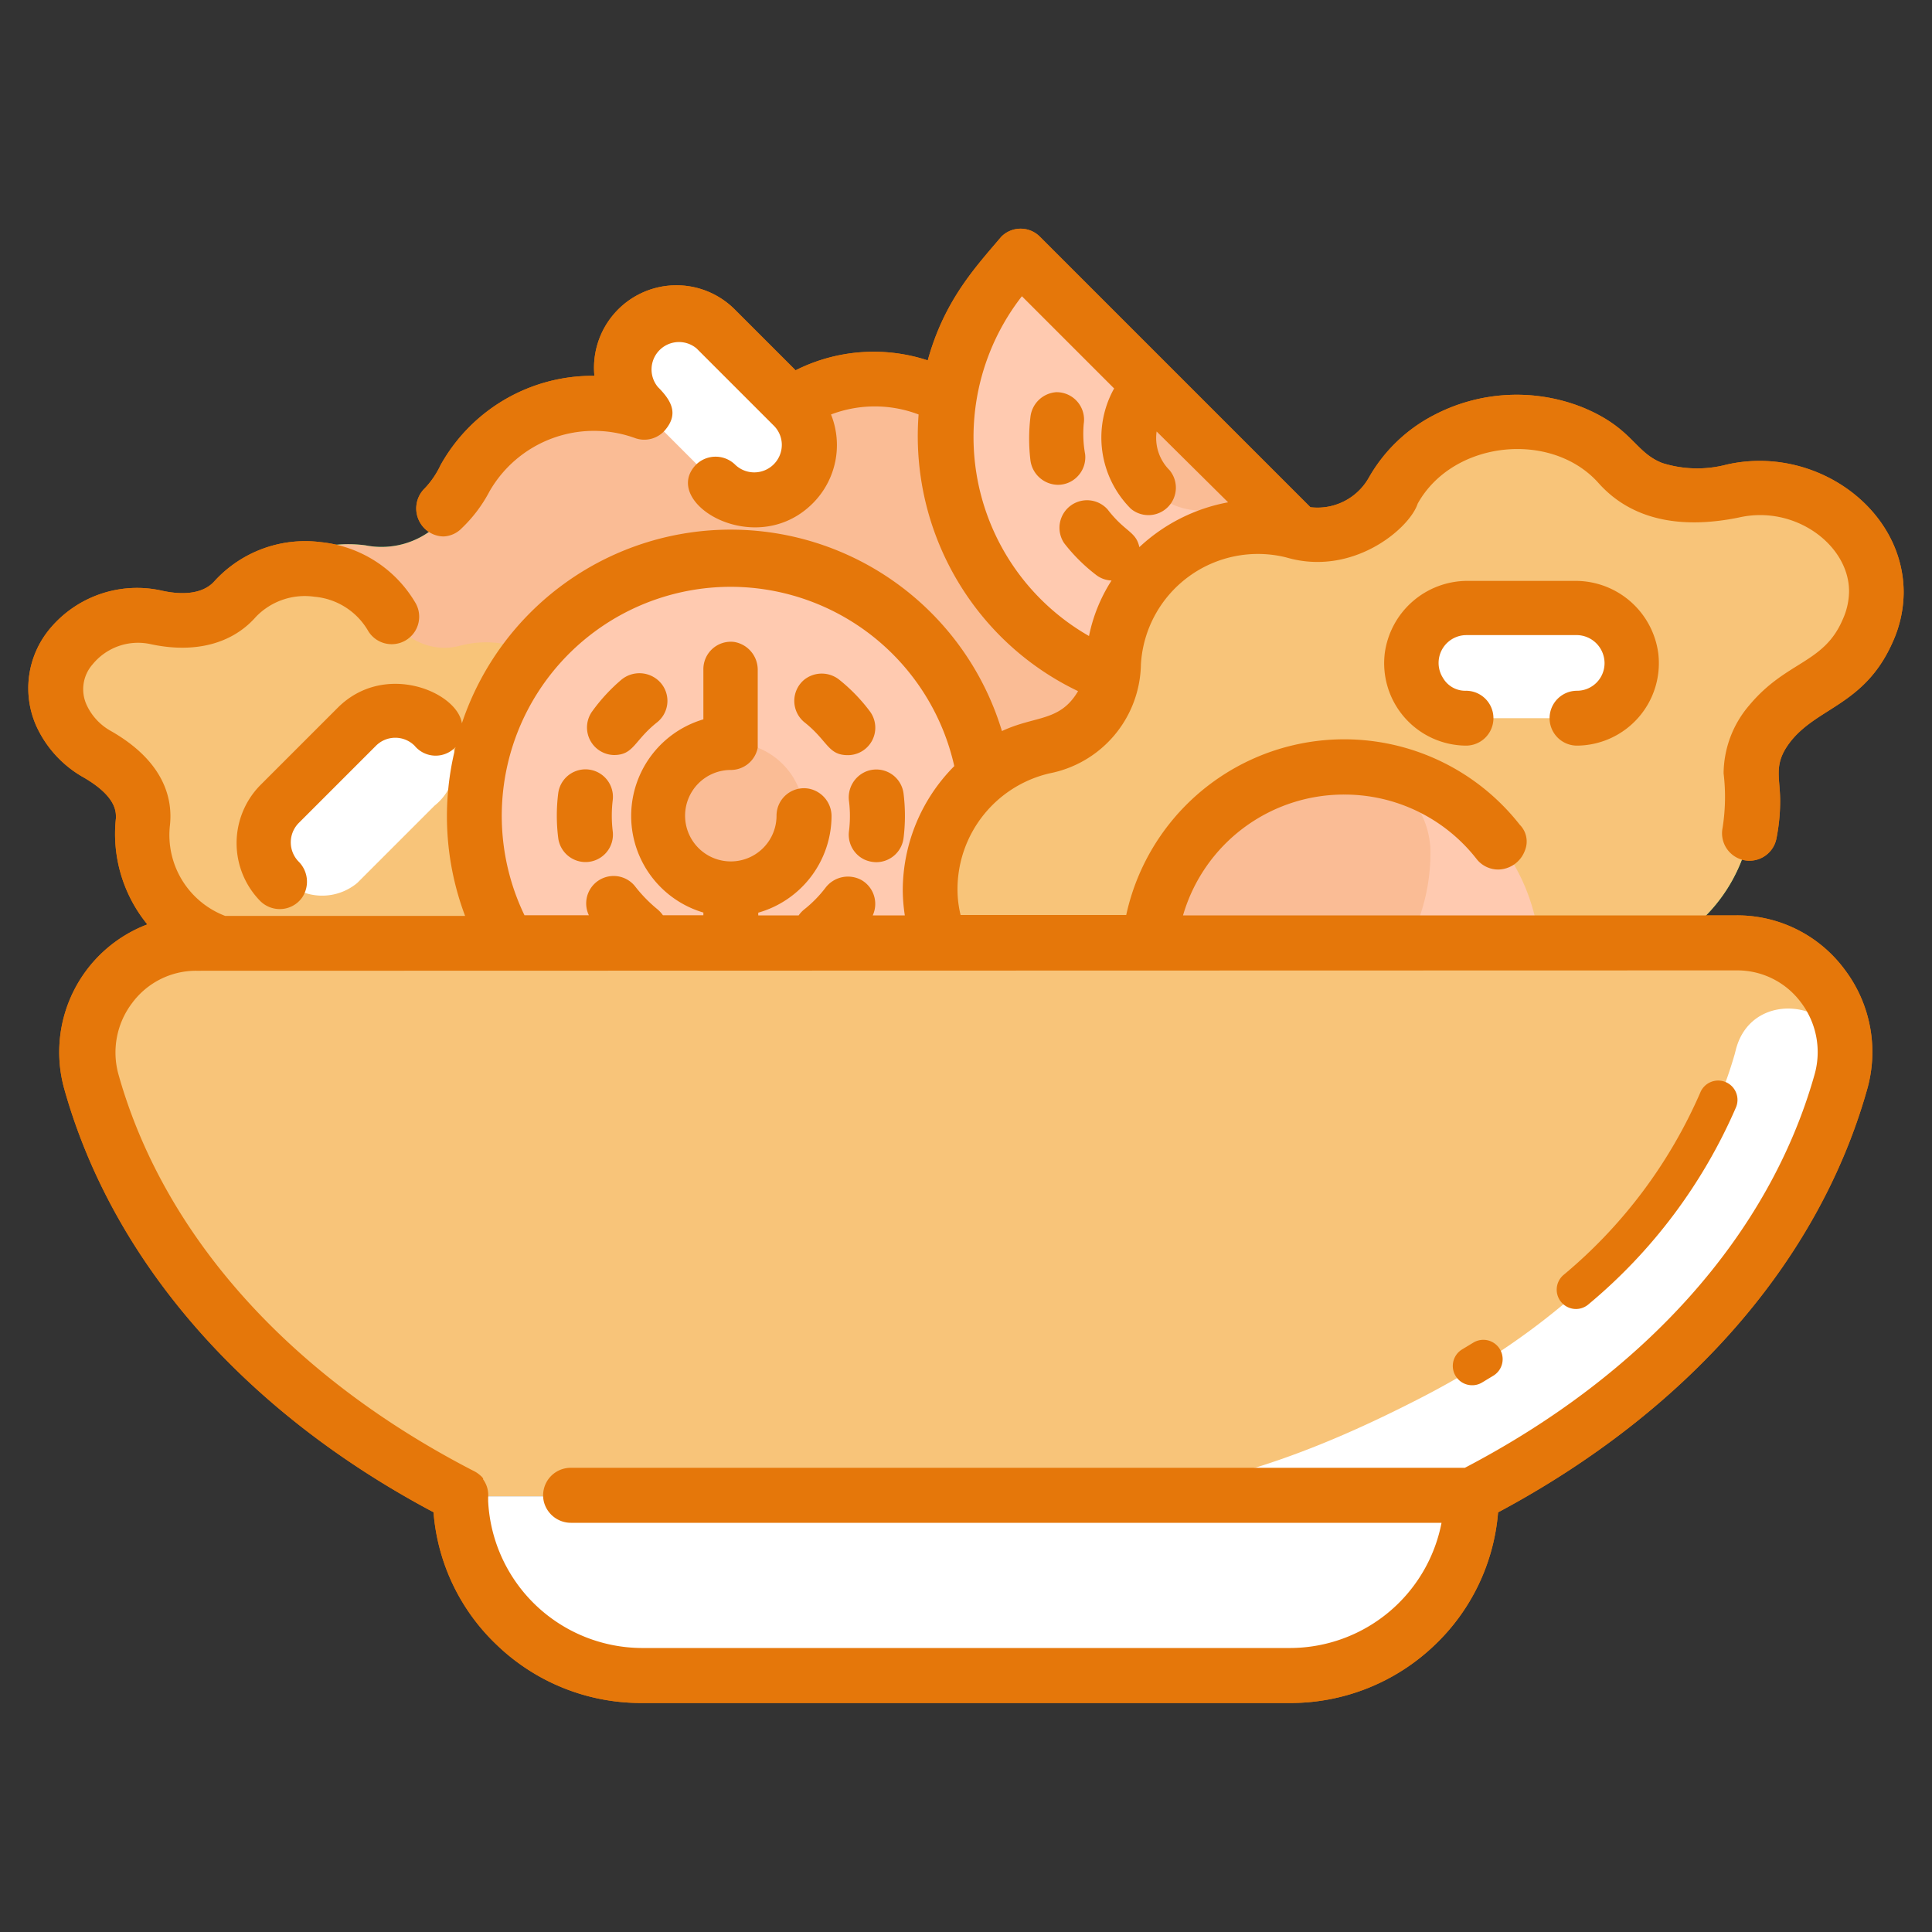
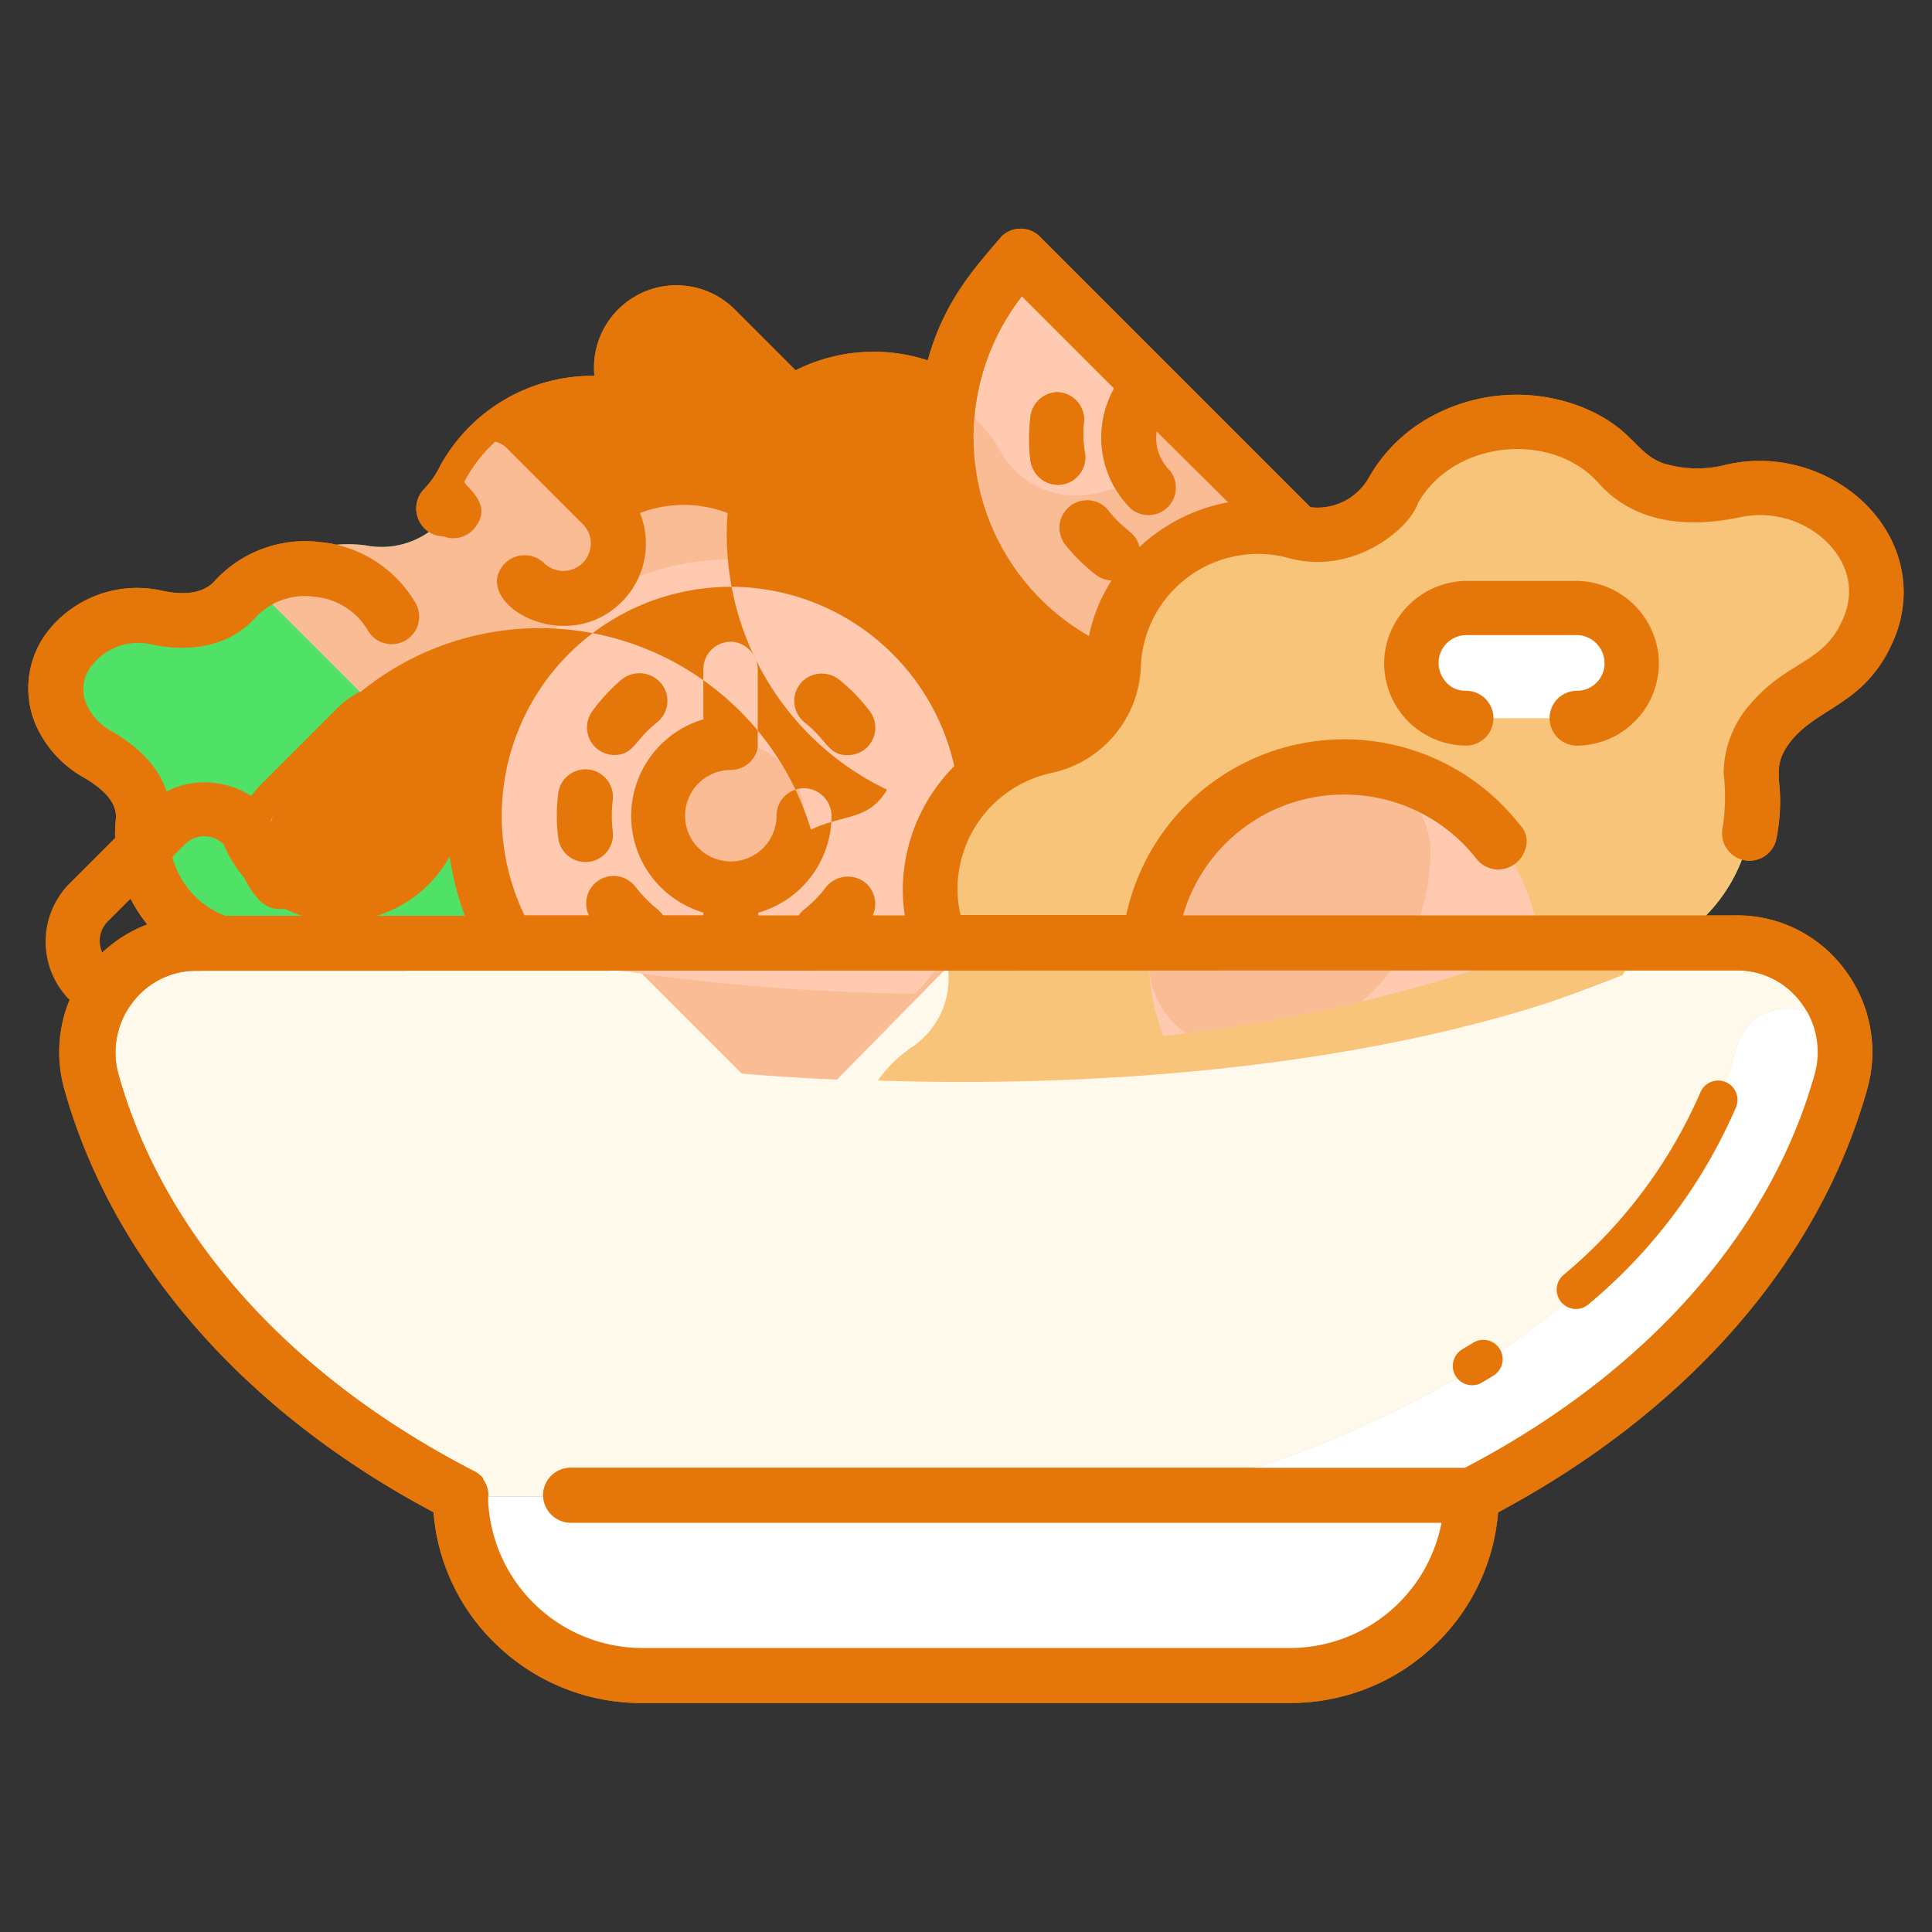
<svg xmlns="http://www.w3.org/2000/svg" id="Layer_1" data-name="Layer 1" viewBox="0 0 150 150">
  <rect x="0" y="0" width="150" height="150" fill="#333333" stroke="none" />
  <defs>
    <style>.cls-1{fill:#00b04b;}.cls-2{fill:#ffcab0;}.cls-3{fill:#fabc95;}.cls-4{fill:#4fe267;}.cls-5{fill:#c5324f;}.cls-6{fill:#ff7e40;}.cls-7{fill:#fff9eb;}.cls-8{fill:#d3cdbf;}.cls-9{fill:#e5770a;}.cls-10{fill:#f8c479;}.cls-11,.cls-12{fill:#fff;}.cls-12{fill-opacity:0;}</style>
  </defs>
  <path class="cls-1" d="M85.36,38.23A6.74,6.74,0,0,1,77.64,35c-3.27-6-12.26-7.45-17.22-2.6a6.62,6.62,0,0,1-8.3.71,11.31,11.31,0,0,0-16.51,5.23,6.41,6.41,0,0,1-7.23,4,10.12,10.12,0,0,0-8.72,3.1L57.58,83.35c2.43.21,4.9.36,7.4.47L99.11,49.11C99.46,42.2,92.15,36.3,85.36,38.23Z" />
  <path class="cls-2" d="M79.25,48a19.92,19.92,0,0,0,26.52,1.46,2,2,0,0,0,.15-2.95L80.74,21.34a2,2,0,0,0-2.95.15A19.91,19.91,0,0,0,79.25,48Z" />
-   <path class="cls-3" d="M89.31,38a5.69,5.69,0,0,0,8,0l-8-8A5.69,5.69,0,0,0,89.31,38Z" />
  <path class="cls-4" d="M56.46,78.12a4.51,4.51,0,0,1-1.6-5.56A7.93,7.93,0,0,0,49.3,61.8a4.62,4.62,0,0,1-3.73-4.46,7.84,7.84,0,0,0-9.76-7.23,4.69,4.69,0,0,1-5.39-2.22,7.75,7.75,0,0,0-12.14-1.42c-1.53,1.75-3.91,2-6.18,1.45C7.48,46.87,2.83,51,4.79,55.5a6.58,6.58,0,0,0,2.78,3c2.07,1.18,3.78,2.86,3.5,5.24a8.9,8.9,0,0,0,2.38,7.11,9.82,9.82,0,0,0,3.94,2.45c-.71-.41-1.33-.8-1.88-1.17.55.37,1.17.76,1.88,1.17a4.24,4.24,0,0,1,1.09.6,58.93,58.93,0,0,0,9.64,4,137.31,137.31,0,0,0,31.61,5.63A7.91,7.91,0,0,0,56.46,78.12Z" />
  <path class="cls-2" d="M56.74,43.43a19.91,19.91,0,0,0-16.85,30.5,169.32,169.32,0,0,0,31.18,3.22A19.9,19.9,0,0,0,56.74,43.43Z" />
  <path class="cls-3" d="M62.43,63.33a5.69,5.69,0,1,1-5.69-5.68A5.69,5.69,0,0,1,62.43,63.33Z" />
  <path class="cls-4" d="M134.51,38.15c-3.26.71-6.67.43-8.88-2.07-4.64-5.14-14-4.14-17.42,2a6.73,6.73,0,0,1-7.75,3.17c-6.57-1.94-13.93,3.41-14,10.34A6.6,6.6,0,0,1,81.09,58a11.31,11.31,0,0,0-8,15.37,6.4,6.4,0,0,1-2.29,7.93,10.47,10.47,0,0,0-2.64,2.59c2.21.08,4.43.11,6.68.11,16.94,0,33-2.16,45.2-6.1,1.64-.53,4.59-1.66,5.93-2.19,1.52-2.47,2.7-.83,6.58-4.73A12.64,12.64,0,0,0,136,60.82c-.4-3.41,2.06-5.8,5-7.49A9.4,9.4,0,0,0,145,49C147.82,42.61,141.14,36.65,134.51,38.15Z" />
  <path class="cls-5" d="M119.53,73.43a15.18,15.18,0,1,0-29.19,7,125.29,125.29,0,0,0,23.27-4.84C115.87,74.88,117.83,74.15,119.53,73.43Z" />
  <path class="cls-2" d="M111.06,66.21v-.06a6.63,6.63,0,0,0-6.59-6.59h-.06A15.21,15.21,0,0,0,89.22,74.74v.06a6.63,6.63,0,0,0,2.89,5.43c4.77-.62,9.32-1.44,13.56-2.43A15.17,15.17,0,0,0,111.06,66.21Z" />
  <path class="cls-6" d="M55.61,25.56a4.27,4.27,0,0,0-6,6l6,6a4.26,4.26,0,0,0,6-6Z" />
  <path class="cls-6" d="M122.44,47.23h-8.53a4.27,4.27,0,1,0,0,8.53h8.53a4.27,4.27,0,0,0,0-8.53Z" />
  <path class="cls-6" d="M27.74,56.55l-6,6a4.26,4.26,0,0,0,6,6l6-6a4.27,4.27,0,1,0-6-6Z" />
  <path class="cls-7" d="M134.87,73.21H15.14A8.47,8.47,0,0,0,7.07,84c3.75,13.26,14.25,24.75,28.69,32.17h78.49c14.42-7.41,24.92-18.88,28.67-32.13A8.47,8.47,0,0,0,134.87,73.21Z" />
  <path class="cls-8" d="M134.76,81.54l-.08.31C131.6,92.56,123,102,110.35,108.51c-7.77,4-16.78,7.67-26.7,7.67H35.76a14.23,14.23,0,0,0,14,13.9h50.43a14,14,0,0,0,14-13.9c14.42-7.41,24.92-18.88,28.67-32.13a7.55,7.55,0,0,0,.19-.79C144.1,77.89,136.07,76.25,134.76,81.54Z" />
  <path class="cls-9" d="M84.14,32.91A2.13,2.13,0,0,0,82,30.45a2.17,2.17,0,0,0-2,1.95,14.18,14.18,0,0,0,0,3.32,2.18,2.18,0,0,0,2.13,1.92,2.1,2.1,0,0,0,1.5-.62,2.14,2.14,0,0,0,.62-1.75A8.89,8.89,0,0,1,84.14,32.91Z" />
  <path class="cls-9" d="M47.66,58.62c1.56,0,1.55-1.11,3.37-2.55a2.13,2.13,0,0,0,0-3.31,2.2,2.2,0,0,0-2.77,0A13.8,13.8,0,0,0,46,55.2,2.14,2.14,0,0,0,47.66,58.62Z" />
  <path class="cls-9" d="M45.45,66.93a2.13,2.13,0,0,0,2.12-2.41,10.15,10.15,0,0,1,0-2.38,2.13,2.13,0,1,0-4.23-.55,13.89,13.89,0,0,0,0,3.47A2.14,2.14,0,0,0,45.45,66.93Z" />
  <path class="cls-9" d="M62.46,56.08c1.83,1.45,1.81,2.55,3.37,2.55a2.13,2.13,0,0,0,1.7-3.41,13.52,13.52,0,0,0-2.35-2.43,2.18,2.18,0,0,0-2.76,0A2.14,2.14,0,0,0,62.46,56.08Z" />
  <path class="cls-9" d="M65.92,62.23a9.5,9.5,0,0,1,0,2.26,2.14,2.14,0,0,0,1.18,2.24,2.31,2.31,0,0,0,.93.21,2.14,2.14,0,0,0,2.12-1.86,14,14,0,0,0,0-3.48,2.13,2.13,0,0,0-2.89-1.71A2.18,2.18,0,0,0,65.92,62.23Z" />
  <path class="cls-9" d="M122.44,53.63a2.13,2.13,0,1,0,0,4.26,6.4,6.4,0,0,0,6.31-7.15,6.48,6.48,0,0,0-6.49-5.64H114a6.48,6.48,0,0,0-6.49,5.64,6.4,6.4,0,0,0,6.31,7.15,2.13,2.13,0,1,0,0-4.26,2,2,0,0,1-1.79-1,2.16,2.16,0,0,1,1.8-3.32h8.47A2.18,2.18,0,0,1,124.52,51,2.14,2.14,0,0,1,122.44,53.63Z" />
  <path class="cls-9" d="M134.06,36.07a9,9,0,0,1-5-.12c-2.17-.85-2.3-2.73-6.21-4.33a13.85,13.85,0,0,0-11.56.63,12.29,12.29,0,0,0-5,4.81h0a4.58,4.58,0,0,1-4.55,2.32l-21-21a2.11,2.11,0,0,0-3,0c-2,2.36-4.42,4.93-5.71,9.6a13.48,13.48,0,0,0-10.26.77l-4.73-4.73a6.4,6.4,0,0,0-10.89,5.16,13.5,13.5,0,0,0-11.95,6.94A6.82,6.82,0,0,1,33,37.89a2.18,2.18,0,0,0-.34,2.76,2.13,2.13,0,0,0,1.78,1A2.09,2.09,0,0,0,35.86,41,11,11,0,0,0,38,38.16,9.35,9.35,0,0,1,49.27,34a2.12,2.12,0,0,0,2.41-.66c1-1.22.46-2.23-.6-3.29a2.13,2.13,0,0,1,3-3l6,6h0a2.1,2.1,0,0,1,.62,1.5,2.14,2.14,0,0,1-3.6,1.55,2.17,2.17,0,0,0-3-.08c-3,2.91,4.52,7.54,9,3.06a6.39,6.39,0,0,0,1.42-6.9,9.55,9.55,0,0,1,6.8,0,22,22,0,0,0,6.38,17.24,21.8,21.8,0,0,0,6,4.24c-1.41,2.4-3.31,1.88-5.91,3.1a22,22,0,0,0-41.93-.6c-.34-2.42-6-4.86-9.65-1.2l-6,6a6.42,6.42,0,0,0,0,9,2.15,2.15,0,0,0,1.51.62,2.12,2.12,0,0,0,1.76-.93,2.2,2.2,0,0,0-.29-2.75,2.14,2.14,0,0,1,0-3l6-6a2.12,2.12,0,0,1,3,0A2.12,2.12,0,0,0,35.37,58a21.91,21.91,0,0,0,.74,13.11H17.48a6.72,6.72,0,0,1-4.29-7c.23-2-.36-4.94-4.57-7.35a4.45,4.45,0,0,1-1.88-2,2.92,2.92,0,0,1,.45-3.18A4.55,4.55,0,0,1,11.64,50c3.45.76,6.38,0,8.23-2.11a5.27,5.27,0,0,1,4.54-1.56,5.35,5.35,0,0,1,4.13,2.58,2.13,2.13,0,1,0,3.74-2.06,9.64,9.64,0,0,0-7.39-4.76,9.54,9.54,0,0,0-8.21,3c-1,1.16-2.81,1.06-4.11.77a8.81,8.81,0,0,0-8.66,2.91,7.21,7.21,0,0,0-1.09,7.6,8.75,8.75,0,0,0,3.69,4C9.14,61.9,9,63.13,9,63.54a11.09,11.09,0,0,0,2.44,8.23A10.61,10.61,0,0,0,5,84.58c3.75,13.33,13.91,25,28.66,32.83a15.9,15.9,0,0,0,4.93,10.32,16.14,16.14,0,0,0,11.18,4.49h50.43a16.17,16.17,0,0,0,11.18-4.49,16,16,0,0,0,4.93-10.31c14.72-7.87,24.87-19.48,28.64-32.79a10.61,10.61,0,0,0-1.75-9.38,10.37,10.37,0,0,0-8.35-4.18h-43a13,13,0,0,1,12.52-9.38h0a13,13,0,0,1,10.27,5,2.13,2.13,0,0,0,1.69.82,2.24,2.24,0,0,0,2.06-1.47,1.84,1.84,0,0,0-.39-2h0a17.32,17.32,0,0,0-30.56,7H74.58a8.36,8.36,0,0,1-.24-2,9.24,9.24,0,0,1,7.16-9,8.77,8.77,0,0,0,7.08-8.45,9.1,9.1,0,0,1,11.29-8.31c5.15,1.51,9.57-2.24,10.2-4.18,2.74-4.91,10.34-5.68,14-1.64,2.76,3.13,6.82,3.56,10.93,2.72,4.36-1,8.56,2.14,8.56,5.73a5.39,5.39,0,0,1-.49,2.18c-1.46,3.44-4.38,3.22-7.25,6.66a8.21,8.21,0,0,0-2,5.29,15.31,15.31,0,0,1-.08,4.24,2.13,2.13,0,0,0,4.18.83,15,15,0,0,0,.29-2.92c0-1.93-.58-2.9.89-4.72,2.14-2.6,5.76-2.81,7.88-7.69h0A9.46,9.46,0,0,0,147.8,46C147.8,39.48,140.91,34.52,134.06,36.07ZM56.74,45.56A17.81,17.81,0,0,1,74.09,59.48a13.71,13.71,0,0,0-4,9.59,13.37,13.37,0,0,0,.16,2H67.76a2.14,2.14,0,0,0-.87-2.74,2.19,2.19,0,0,0-2.81.61,9.48,9.48,0,0,1-1.63,1.66,2.16,2.16,0,0,0-.44.47H58.87v-.21a7.83,7.83,0,0,0,5.69-7.41,2.18,2.18,0,0,0-1.72-2.21,2.13,2.13,0,0,0-2.55,2.09,3.55,3.55,0,1,1-3.55-3.55,2.13,2.13,0,0,0,2.09-1.73h0V52A2.19,2.19,0,0,0,57,49.84,2.13,2.13,0,0,0,54.61,52v3.85a7.82,7.82,0,0,0,0,15v.21H51.47a2.45,2.45,0,0,0-.47-.5,11.14,11.14,0,0,1-1.72-1.78,2.13,2.13,0,0,0-3.56,2.28h-5A17.78,17.78,0,0,1,56.74,45.56Zm78.13,29.78a6.16,6.16,0,0,1,4.95,2.48,6.38,6.38,0,0,1,1.05,5.65c-3.5,12.36-13.13,23.17-27.14,30.49H44.3a2.14,2.14,0,0,0-2.08,2.61,2.17,2.17,0,0,0,2.15,1.66h67.55a12,12,0,0,1-11.7,9.72H49.79a12,12,0,0,1-11.89-11.4c0-.07,0-.18,0-.3a2.07,2.07,0,0,0-.39-1.39.35.35,0,0,1,0-.08l0,0-.13-.15-.08-.07-.08-.07a2.26,2.26,0,0,0-.49-.31c-14.22-7.34-24-18.24-27.52-30.72a6.35,6.35,0,0,1,1.06-5.6,6.17,6.17,0,0,1,5-2.49ZM88.46,42.48c-.27-1.24-1.1-1.15-2.46-2.92a2.14,2.14,0,0,0-3.38,2.61,13.59,13.59,0,0,0,2.46,2.45,2.08,2.08,0,0,0,1.22.45,12.56,12.56,0,0,0-1.75,4.31A17.79,17.79,0,0,1,79.34,23l7.16,7.16a7.82,7.82,0,0,0,1.3,9.34,2.13,2.13,0,0,0,3-3,3.53,3.53,0,0,1-1-3L95.35,39A13.73,13.73,0,0,0,88.46,42.48Z" />
  <path class="cls-3" d="M85.36,38.23A6.74,6.74,0,0,1,77.64,35c-3.27-6-12.26-7.45-17.22-2.6a6.62,6.62,0,0,1-8.3.71,11.31,11.31,0,0,0-16.51,5.23,6.41,6.41,0,0,1-7.23,4,10.12,10.12,0,0,0-8.72,3.1L57.58,83.35c2.43.21,4.9.36,7.4.47L99.11,49.11C99.46,42.2,92.15,36.3,85.36,38.23Z" />
-   <path class="cls-2" d="M79.25,48a19.92,19.92,0,0,0,26.52,1.46,2,2,0,0,0,.15-2.95L80.74,21.34a2,2,0,0,0-2.95.15A19.91,19.91,0,0,0,79.25,48Z" />
  <path class="cls-3" d="M89.31,38a5.69,5.69,0,0,0,8,0l-8-8A5.69,5.69,0,0,0,89.31,38Z" />
-   <path class="cls-10" d="M56.46,78.12a4.51,4.51,0,0,1-1.6-5.56A7.93,7.93,0,0,0,49.3,61.8a4.62,4.62,0,0,1-3.73-4.46,7.84,7.84,0,0,0-9.76-7.23,4.69,4.69,0,0,1-5.39-2.22,7.75,7.75,0,0,0-12.14-1.42c-1.53,1.75-3.91,2-6.18,1.45C7.48,46.87,2.83,51,4.79,55.5a6.58,6.58,0,0,0,2.78,3c2.07,1.18,3.78,2.86,3.5,5.24a8.9,8.9,0,0,0,2.38,7.11,9.82,9.82,0,0,0,3.94,2.45c-.71-.41-1.33-.8-1.88-1.17.55.37,1.17.76,1.88,1.17a4.24,4.24,0,0,1,1.09.6,58.93,58.93,0,0,0,9.64,4,137.31,137.31,0,0,0,31.61,5.63A7.91,7.91,0,0,0,56.46,78.12Z" />
  <path class="cls-2" d="M56.74,43.43a19.91,19.91,0,0,0-16.85,30.5,169.32,169.32,0,0,0,31.18,3.22A19.9,19.9,0,0,0,56.74,43.43Z" />
  <path class="cls-3" d="M62.43,63.33a5.69,5.69,0,1,1-5.69-5.68A5.69,5.69,0,0,1,62.43,63.33Z" />
  <path class="cls-10" d="M134.51,38.15c-3.26.71-6.67.43-8.88-2.07-4.64-5.14-14-4.14-17.42,2a6.73,6.73,0,0,1-7.75,3.17c-6.57-1.94-13.93,3.41-14,10.34A6.6,6.6,0,0,1,81.09,58a11.31,11.31,0,0,0-8,15.37,6.4,6.4,0,0,1-2.29,7.93,10.47,10.47,0,0,0-2.64,2.59c2.21.08,4.43.11,6.68.11,16.94,0,33-2.16,45.2-6.1,1.64-.53,4.59-1.66,5.93-2.19,1.52-2.47,2.7-.83,6.58-4.73A12.64,12.64,0,0,0,136,60.82c-.4-3.41,2.06-5.8,5-7.49A9.4,9.4,0,0,0,145,49C147.82,42.61,141.14,36.65,134.51,38.15Z" />
  <path class="cls-2" d="M119.53,73.43a15.18,15.18,0,1,0-29.19,7,125.29,125.29,0,0,0,23.27-4.84C115.87,74.88,117.83,74.15,119.53,73.43Z" />
  <path class="cls-3" d="M111.06,66.21v-.06a6.63,6.63,0,0,0-6.59-6.59h-.06A15.21,15.21,0,0,0,89.22,74.74v.06a6.63,6.63,0,0,0,2.89,5.43c4.77-.62,9.32-1.44,13.56-2.43A15.17,15.17,0,0,0,111.06,66.21Z" />
  <path class="cls-11" d="M55.61,25.56a4.27,4.27,0,0,0-6,6l6,6a4.26,4.26,0,0,0,6-6Z" />
  <path class="cls-11" d="M122.44,47.23h-8.53a4.27,4.27,0,1,0,0,8.53h8.53a4.27,4.27,0,0,0,0-8.53Z" />
  <path class="cls-11" d="M27.74,56.55l-6,6a4.26,4.26,0,0,0,6,6l6-6a4.27,4.27,0,1,0-6-6Z" />
-   <path class="cls-10" d="M134.87,73.21H15.14A8.47,8.47,0,0,0,7.07,84c3.75,13.26,14.25,24.75,28.69,32.17h78.49c14.42-7.41,24.92-18.88,28.67-32.13A8.47,8.47,0,0,0,134.87,73.21Z" />
  <path class="cls-11" d="M134.76,81.54l-.08.31C131.6,92.56,123,102,110.35,108.51c-7.77,4-16.78,7.67-26.7,7.67H35.76a14.23,14.23,0,0,0,14,13.9h50.43a14,14,0,0,0,14-13.9c14.42-7.41,24.92-18.88,28.67-32.13a7.55,7.55,0,0,0,.19-.79C144.1,77.89,136.07,76.25,134.76,81.54Z" />
  <path class="cls-9" d="M84.14,32.91A2.13,2.13,0,0,0,82,30.45a2.17,2.17,0,0,0-2,1.95,14.18,14.18,0,0,0,0,3.32,2.18,2.18,0,0,0,2.13,1.92,2.1,2.1,0,0,0,1.5-.62,2.14,2.14,0,0,0,.62-1.75A8.89,8.89,0,0,1,84.14,32.91Z" />
  <path class="cls-9" d="M47.66,58.62c1.56,0,1.55-1.11,3.37-2.55a2.13,2.13,0,0,0,0-3.31,2.2,2.2,0,0,0-2.77,0A13.8,13.8,0,0,0,46,55.2,2.14,2.14,0,0,0,47.66,58.62Z" />
  <path class="cls-9" d="M45.45,66.93a2.13,2.13,0,0,0,2.12-2.41,10.15,10.15,0,0,1,0-2.38,2.13,2.13,0,1,0-4.23-.55,13.89,13.89,0,0,0,0,3.47A2.14,2.14,0,0,0,45.45,66.93Z" />
  <path class="cls-9" d="M62.46,56.08c1.83,1.45,1.81,2.55,3.37,2.55a2.13,2.13,0,0,0,1.7-3.41,13.52,13.52,0,0,0-2.35-2.43,2.18,2.18,0,0,0-2.76,0A2.14,2.14,0,0,0,62.46,56.08Z" />
-   <path class="cls-9" d="M65.92,62.23a9.5,9.5,0,0,1,0,2.26,2.14,2.14,0,0,0,1.18,2.24,2.31,2.31,0,0,0,.93.21,2.14,2.14,0,0,0,2.12-1.86,14,14,0,0,0,0-3.48,2.13,2.13,0,0,0-2.89-1.71A2.18,2.18,0,0,0,65.92,62.23Z" />
  <path class="cls-9" d="M122.44,53.63a2.13,2.13,0,1,0,0,4.26,6.4,6.4,0,0,0,6.31-7.15,6.48,6.48,0,0,0-6.49-5.64H114a6.48,6.48,0,0,0-6.49,5.64,6.4,6.4,0,0,0,6.31,7.15,2.13,2.13,0,1,0,0-4.26,2,2,0,0,1-1.79-1,2.16,2.16,0,0,1,1.8-3.32h8.47A2.18,2.18,0,0,1,124.52,51,2.14,2.14,0,0,1,122.44,53.63Z" />
-   <path class="cls-9" d="M134.06,36.07a9,9,0,0,1-5-.12c-2.17-.85-2.3-2.73-6.21-4.33a13.85,13.85,0,0,0-11.56.63,12.29,12.29,0,0,0-5,4.81h0a4.58,4.58,0,0,1-4.55,2.32l-21-21a2.11,2.11,0,0,0-3,0c-2,2.36-4.42,4.93-5.71,9.6a13.48,13.48,0,0,0-10.26.77l-4.73-4.73a6.4,6.4,0,0,0-10.89,5.16,13.5,13.5,0,0,0-11.95,6.94A6.82,6.82,0,0,1,33,37.89a2.18,2.18,0,0,0-.34,2.76,2.13,2.13,0,0,0,1.78,1A2.09,2.09,0,0,0,35.86,41,11,11,0,0,0,38,38.16,9.35,9.35,0,0,1,49.27,34a2.12,2.12,0,0,0,2.41-.66c1-1.22.46-2.23-.6-3.29a2.13,2.13,0,0,1,3-3l6,6h0a2.1,2.1,0,0,1,.62,1.5,2.14,2.14,0,0,1-3.6,1.55,2.17,2.17,0,0,0-3-.08c-3,2.91,4.52,7.54,9,3.06a6.39,6.39,0,0,0,1.42-6.9,9.55,9.55,0,0,1,6.8,0,22,22,0,0,0,6.38,17.24,21.8,21.8,0,0,0,6,4.24c-1.41,2.4-3.31,1.88-5.91,3.1a22,22,0,0,0-41.93-.6c-.34-2.42-6-4.86-9.65-1.2l-6,6a6.42,6.42,0,0,0,0,9,2.15,2.15,0,0,0,1.51.62,2.12,2.12,0,0,0,1.76-.93,2.2,2.2,0,0,0-.29-2.75,2.14,2.14,0,0,1,0-3l6-6a2.12,2.12,0,0,1,3,0A2.12,2.12,0,0,0,35.37,58a21.91,21.91,0,0,0,.74,13.11H17.48a6.72,6.72,0,0,1-4.29-7c.23-2-.36-4.94-4.57-7.35a4.45,4.45,0,0,1-1.88-2,2.92,2.92,0,0,1,.45-3.18A4.55,4.55,0,0,1,11.64,50c3.45.76,6.38,0,8.23-2.11a5.27,5.27,0,0,1,4.54-1.56,5.35,5.35,0,0,1,4.13,2.58,2.13,2.13,0,1,0,3.74-2.06,9.64,9.64,0,0,0-7.39-4.76,9.54,9.54,0,0,0-8.21,3c-1,1.16-2.81,1.06-4.11.77a8.81,8.81,0,0,0-8.66,2.91,7.21,7.21,0,0,0-1.09,7.6,8.75,8.75,0,0,0,3.69,4C9.14,61.9,9,63.13,9,63.54a11.09,11.09,0,0,0,2.44,8.23A10.61,10.61,0,0,0,5,84.58c3.75,13.33,13.91,25,28.66,32.83a15.9,15.9,0,0,0,4.93,10.32,16.14,16.14,0,0,0,11.18,4.49h50.43a16.17,16.17,0,0,0,11.18-4.49,16,16,0,0,0,4.93-10.31c14.72-7.87,24.87-19.48,28.64-32.79a10.61,10.61,0,0,0-1.75-9.38,10.37,10.37,0,0,0-8.35-4.18h-43a13,13,0,0,1,12.52-9.38h0a13,13,0,0,1,10.27,5,2.13,2.13,0,0,0,1.69.82,2.24,2.24,0,0,0,2.06-1.47,1.84,1.84,0,0,0-.39-2h0a17.32,17.32,0,0,0-30.56,7H74.58a8.36,8.36,0,0,1-.24-2,9.24,9.24,0,0,1,7.16-9,8.77,8.77,0,0,0,7.08-8.45,9.1,9.1,0,0,1,11.29-8.31c5.15,1.51,9.57-2.24,10.2-4.18,2.74-4.91,10.34-5.68,14-1.64,2.76,3.13,6.82,3.56,10.93,2.72,4.36-1,8.56,2.14,8.56,5.73a5.39,5.39,0,0,1-.49,2.18c-1.46,3.44-4.38,3.22-7.25,6.66a8.21,8.21,0,0,0-2,5.29,15.31,15.31,0,0,1-.08,4.24,2.13,2.13,0,0,0,4.18.83,15,15,0,0,0,.29-2.92c0-1.93-.58-2.9.89-4.72,2.14-2.6,5.76-2.81,7.88-7.69h0A9.46,9.46,0,0,0,147.8,46C147.8,39.48,140.91,34.52,134.06,36.07ZM56.74,45.56A17.81,17.81,0,0,1,74.09,59.48a13.71,13.71,0,0,0-4,9.59,13.37,13.37,0,0,0,.16,2H67.76a2.14,2.14,0,0,0-.87-2.74,2.19,2.19,0,0,0-2.81.61,9.48,9.48,0,0,1-1.63,1.66,2.16,2.16,0,0,0-.44.47H58.87v-.21a7.83,7.83,0,0,0,5.69-7.41,2.18,2.18,0,0,0-1.72-2.21,2.13,2.13,0,0,0-2.55,2.09,3.55,3.55,0,1,1-3.55-3.55,2.13,2.13,0,0,0,2.09-1.73h0V52A2.19,2.19,0,0,0,57,49.84,2.13,2.13,0,0,0,54.61,52v3.85a7.82,7.82,0,0,0,0,15v.21H51.47a2.45,2.45,0,0,0-.47-.5,11.14,11.14,0,0,1-1.72-1.78,2.13,2.13,0,0,0-3.56,2.28h-5A17.78,17.78,0,0,1,56.74,45.56Zm78.13,29.78a6.16,6.16,0,0,1,4.95,2.48,6.38,6.38,0,0,1,1.05,5.65c-3.5,12.36-13.13,23.17-27.14,30.49H44.3a2.14,2.14,0,0,0-2.08,2.61,2.17,2.17,0,0,0,2.15,1.66h67.55a12,12,0,0,1-11.7,9.72H49.79a12,12,0,0,1-11.89-11.4c0-.07,0-.18,0-.3a2.07,2.07,0,0,0-.39-1.39.35.35,0,0,1,0-.08l0,0-.13-.15-.08-.07-.08-.07a2.26,2.26,0,0,0-.49-.31c-14.22-7.34-24-18.24-27.52-30.72a6.35,6.35,0,0,1,1.06-5.6,6.17,6.17,0,0,1,5-2.49ZM88.46,42.48c-.27-1.24-1.1-1.15-2.46-2.92a2.14,2.14,0,0,0-3.38,2.61,13.59,13.59,0,0,0,2.46,2.45,2.08,2.08,0,0,0,1.22.45,12.56,12.56,0,0,0-1.75,4.31A17.79,17.79,0,0,1,79.34,23l7.16,7.16a7.82,7.82,0,0,0,1.3,9.34,2.13,2.13,0,0,0,3-3,3.53,3.53,0,0,1-1-3L95.35,39A13.73,13.73,0,0,0,88.46,42.48Z" />
+   <path class="cls-9" d="M134.06,36.07a9,9,0,0,1-5-.12c-2.17-.85-2.3-2.73-6.21-4.33a13.85,13.85,0,0,0-11.56.63,12.29,12.29,0,0,0-5,4.81h0a4.58,4.58,0,0,1-4.55,2.32l-21-21a2.11,2.11,0,0,0-3,0c-2,2.36-4.42,4.93-5.71,9.6a13.48,13.48,0,0,0-10.26.77l-4.73-4.73a6.4,6.4,0,0,0-10.89,5.16,13.5,13.5,0,0,0-11.95,6.94A6.82,6.82,0,0,1,33,37.89a2.18,2.18,0,0,0-.34,2.76,2.13,2.13,0,0,0,1.78,1a2.12,2.12,0,0,0,2.41-.66c1-1.22.46-2.23-.6-3.29a2.13,2.13,0,0,1,3-3l6,6h0a2.1,2.1,0,0,1,.62,1.5,2.14,2.14,0,0,1-3.6,1.55,2.17,2.17,0,0,0-3-.08c-3,2.91,4.52,7.54,9,3.06a6.39,6.39,0,0,0,1.42-6.9,9.55,9.55,0,0,1,6.8,0,22,22,0,0,0,6.38,17.24,21.8,21.8,0,0,0,6,4.24c-1.41,2.4-3.31,1.88-5.91,3.1a22,22,0,0,0-41.93-.6c-.34-2.42-6-4.86-9.65-1.2l-6,6a6.42,6.42,0,0,0,0,9,2.15,2.15,0,0,0,1.51.62,2.12,2.12,0,0,0,1.76-.93,2.2,2.2,0,0,0-.29-2.75,2.14,2.14,0,0,1,0-3l6-6a2.12,2.12,0,0,1,3,0A2.12,2.12,0,0,0,35.37,58a21.91,21.91,0,0,0,.74,13.11H17.48a6.72,6.72,0,0,1-4.29-7c.23-2-.36-4.94-4.57-7.35a4.45,4.45,0,0,1-1.88-2,2.92,2.92,0,0,1,.45-3.18A4.55,4.55,0,0,1,11.64,50c3.45.76,6.38,0,8.23-2.11a5.27,5.27,0,0,1,4.54-1.56,5.35,5.35,0,0,1,4.13,2.58,2.13,2.13,0,1,0,3.74-2.06,9.64,9.64,0,0,0-7.39-4.76,9.54,9.54,0,0,0-8.21,3c-1,1.16-2.81,1.06-4.11.77a8.81,8.81,0,0,0-8.66,2.91,7.21,7.21,0,0,0-1.09,7.6,8.75,8.75,0,0,0,3.69,4C9.14,61.9,9,63.13,9,63.54a11.09,11.09,0,0,0,2.44,8.23A10.61,10.61,0,0,0,5,84.58c3.75,13.33,13.91,25,28.66,32.83a15.9,15.9,0,0,0,4.93,10.32,16.14,16.14,0,0,0,11.18,4.49h50.43a16.17,16.17,0,0,0,11.18-4.49,16,16,0,0,0,4.93-10.31c14.72-7.87,24.87-19.48,28.64-32.79a10.61,10.61,0,0,0-1.75-9.38,10.37,10.37,0,0,0-8.35-4.18h-43a13,13,0,0,1,12.52-9.38h0a13,13,0,0,1,10.27,5,2.13,2.13,0,0,0,1.69.82,2.24,2.24,0,0,0,2.06-1.47,1.84,1.84,0,0,0-.39-2h0a17.32,17.32,0,0,0-30.56,7H74.58a8.36,8.36,0,0,1-.24-2,9.24,9.24,0,0,1,7.16-9,8.77,8.77,0,0,0,7.08-8.45,9.1,9.1,0,0,1,11.29-8.31c5.15,1.51,9.57-2.24,10.2-4.18,2.74-4.91,10.34-5.68,14-1.64,2.76,3.13,6.82,3.56,10.93,2.72,4.36-1,8.56,2.14,8.56,5.73a5.39,5.39,0,0,1-.49,2.18c-1.46,3.44-4.38,3.22-7.25,6.66a8.21,8.21,0,0,0-2,5.29,15.31,15.31,0,0,1-.08,4.24,2.13,2.13,0,0,0,4.18.83,15,15,0,0,0,.29-2.92c0-1.93-.58-2.9.89-4.72,2.14-2.6,5.76-2.81,7.88-7.69h0A9.46,9.46,0,0,0,147.8,46C147.8,39.48,140.91,34.52,134.06,36.07ZM56.74,45.56A17.81,17.81,0,0,1,74.09,59.48a13.71,13.71,0,0,0-4,9.59,13.37,13.37,0,0,0,.16,2H67.76a2.14,2.14,0,0,0-.87-2.74,2.19,2.19,0,0,0-2.81.61,9.48,9.48,0,0,1-1.63,1.66,2.16,2.16,0,0,0-.44.47H58.87v-.21a7.83,7.83,0,0,0,5.69-7.41,2.18,2.18,0,0,0-1.72-2.21,2.13,2.13,0,0,0-2.55,2.09,3.55,3.55,0,1,1-3.55-3.55,2.13,2.13,0,0,0,2.09-1.73h0V52A2.19,2.19,0,0,0,57,49.84,2.13,2.13,0,0,0,54.61,52v3.85a7.82,7.82,0,0,0,0,15v.21H51.47a2.45,2.45,0,0,0-.47-.5,11.14,11.14,0,0,1-1.72-1.78,2.13,2.13,0,0,0-3.56,2.28h-5A17.78,17.78,0,0,1,56.74,45.56Zm78.13,29.78a6.16,6.16,0,0,1,4.95,2.48,6.38,6.38,0,0,1,1.05,5.65c-3.5,12.36-13.13,23.17-27.14,30.49H44.3a2.14,2.14,0,0,0-2.08,2.61,2.17,2.17,0,0,0,2.15,1.66h67.55a12,12,0,0,1-11.7,9.72H49.79a12,12,0,0,1-11.89-11.4c0-.07,0-.18,0-.3a2.07,2.07,0,0,0-.39-1.39.35.35,0,0,1,0-.08l0,0-.13-.15-.08-.07-.08-.07a2.26,2.26,0,0,0-.49-.31c-14.22-7.34-24-18.24-27.52-30.72a6.35,6.35,0,0,1,1.06-5.6,6.17,6.17,0,0,1,5-2.49ZM88.46,42.48c-.27-1.24-1.1-1.15-2.46-2.92a2.14,2.14,0,0,0-3.38,2.61,13.59,13.59,0,0,0,2.46,2.45,2.08,2.08,0,0,0,1.22.45,12.56,12.56,0,0,0-1.75,4.31A17.79,17.79,0,0,1,79.34,23l7.16,7.16a7.82,7.82,0,0,0,1.3,9.34,2.13,2.13,0,0,0,3-3,3.53,3.53,0,0,1-1-3L95.35,39A13.73,13.73,0,0,0,88.46,42.48Z" />
  <path class="cls-9" d="M122.4,101.63a1.5,1.5,0,0,1-1-2.65A38.28,38.28,0,0,0,132,84.85,1.5,1.5,0,1,1,134.77,86a41.16,41.16,0,0,1-11.42,15.25A1.5,1.5,0,0,1,122.4,101.63Z" />
  <path class="cls-9" d="M114.3,107.55a1.5,1.5,0,0,1-.77-2.79l.86-.52a1.5,1.5,0,0,1,1.55,2.57l-.86.52A1.46,1.46,0,0,1,114.3,107.55Z" />
  <rect id="Rectangle_1667" data-name="Rectangle 1667" class="cls-12" width="150" height="150" />
</svg>